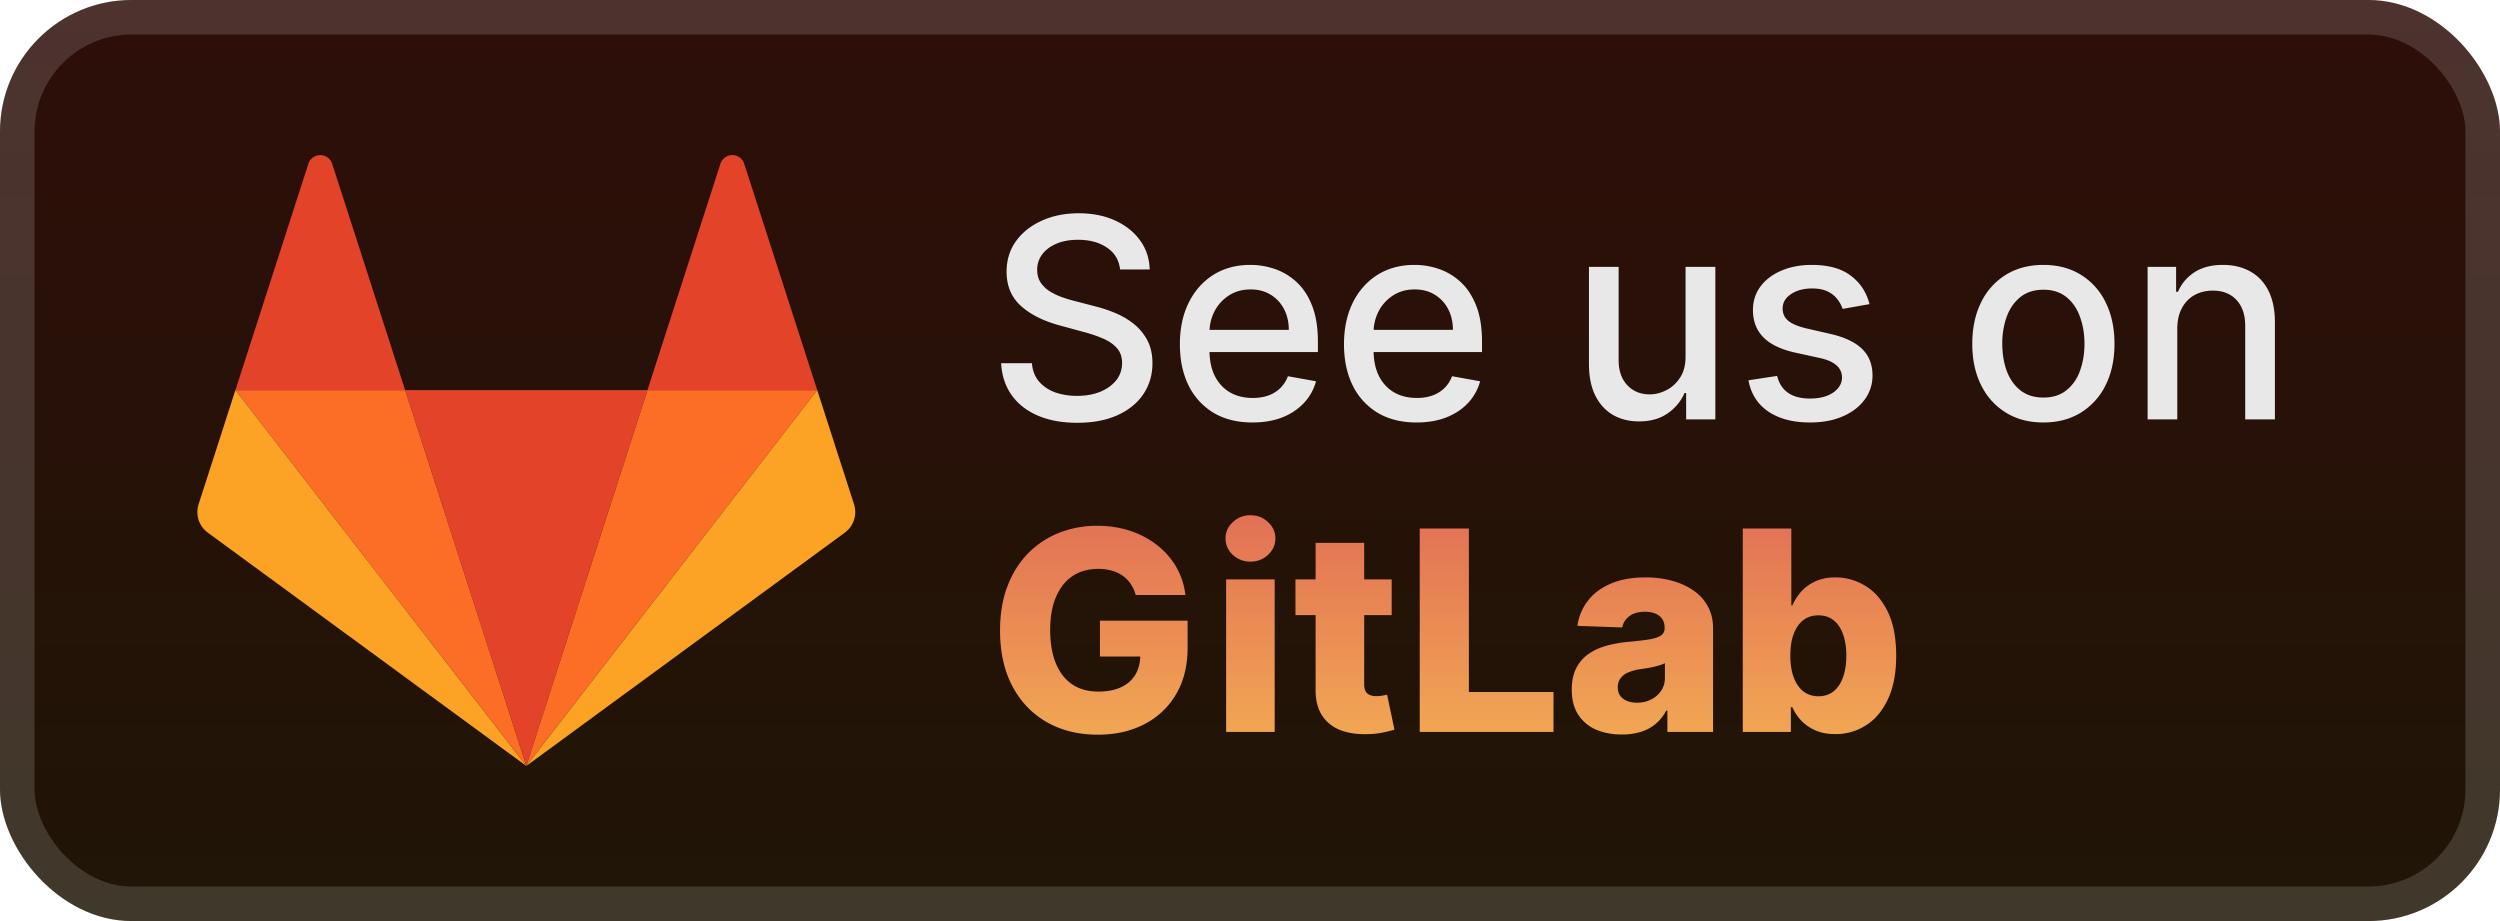
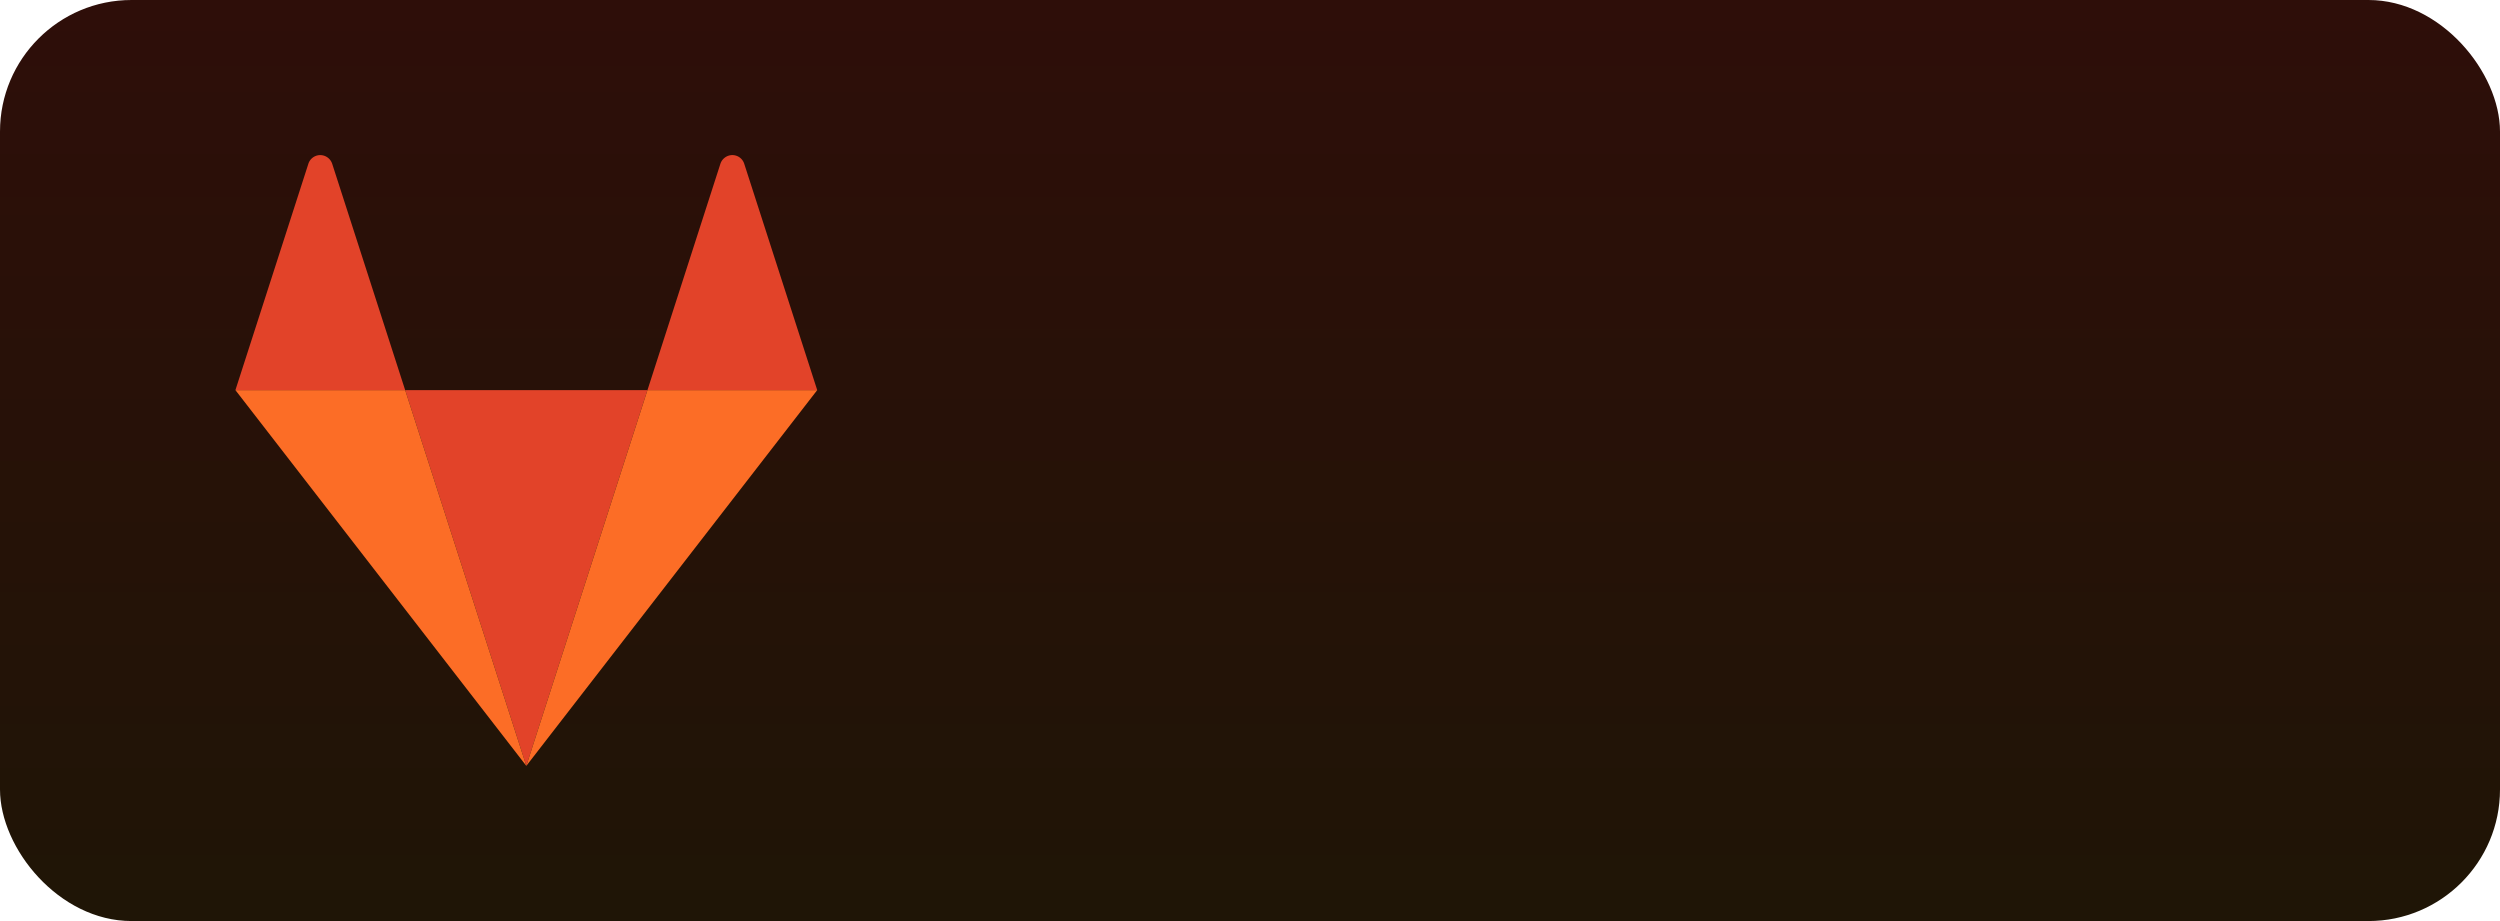
<svg xmlns="http://www.w3.org/2000/svg" width="173.714" height="64" fill="none" viewBox="0 0 152 56">
  <rect width="152" height="56" fill="url(#a)" rx="8" />
  <g filter="url(#b)">
    <path fill="#E24329" d="m32 46.566 7.365-22.847H24.634z" />
    <path fill="#FC6D26" d="m32 46.566-7.366-22.847H14.313z" />
-     <path fill="#FCA326" d="m14.313 23.719-2.239 6.943a1.55 1.55 0 0 0 .554 1.718L32 46.57z" />
    <path fill="#E24329" d="M14.313 23.72h10.321L20.198 9.96a.77.77 0 0 0-.724-.53.76.76 0 0 0-.726.53z" />
    <path fill="#FC6D26" d="m32 46.566 7.366-22.847h10.321z" />
-     <path fill="#FCA326" d="m49.687 23.719 2.239 6.943a1.55 1.55 0 0 1-.555 1.718L32 46.57z" />
    <path fill="#E24329" d="M49.687 23.719H39.366L43.8 9.959a.77.77 0 0 1 .725-.53.76.76 0 0 1 .725.53z" />
  </g>
  <g filter="url(#c)">
-     <path fill="#E8E8E8" d="M68.101 16.384q-.096-.857-.797-1.328-.7-.477-1.763-.477-.76 0-1.315.241-.555.236-.864.652a1.54 1.54 0 0 0-.302.936q0 .44.206.76.21.32.549.538.344.212.737.356.392.14.754.23l1.207.314a9 9 0 0 1 1.214.392q.622.247 1.153.652t.857 1.002q.332.598.332 1.43 0 1.052-.543 1.866-.537.816-1.564 1.286-1.02.471-2.469.471-1.388 0-2.402-.44-1.015-.441-1.588-1.25-.574-.815-.634-1.932h1.871q.055.67.435 1.117.387.44.984.658.603.21 1.322.211.79 0 1.407-.247.621-.255.978-.7a1.66 1.66 0 0 0 .356-1.057q0-.549-.314-.9-.307-.35-.84-.58a8 8 0 0 0-1.188-.404l-1.461-.398q-1.485-.404-2.355-1.19-.863-.784-.863-2.076 0-1.068.58-1.866.58-.795 1.57-1.237.99-.447 2.233-.447 1.255 0 2.215.44.966.443 1.522 1.214.555.767.58 1.763zm8.049 9.303q-1.37 0-2.36-.586a3.97 3.97 0 0 1-1.522-1.66q-.531-1.074-.531-2.517 0-1.425.531-2.511.537-1.087 1.497-1.697.966-.61 2.258-.61.784 0 1.522.26.735.26 1.322.815.585.555.923 1.443.338.881.338 2.143v.64h-7.37v-1.352h5.601q0-.713-.29-1.262a2.2 2.2 0 0 0-.814-.876q-.52-.32-1.22-.32-.76 0-1.328.375a2.5 2.5 0 0 0-.87.966 2.8 2.8 0 0 0-.301 1.286v1.056q0 .93.326 1.582.332.651.924.996.591.338 1.382.338.513 0 .936-.145.422-.15.73-.447a1.94 1.94 0 0 0 .471-.73l1.709.308a3.1 3.1 0 0 1-.737 1.322 3.6 3.6 0 0 1-1.322.875q-.79.308-1.805.308m9.977 0q-1.37 0-2.36-.586a3.97 3.97 0 0 1-1.521-1.66q-.531-1.074-.531-2.517 0-1.425.53-2.511.538-1.087 1.498-1.697.966-.61 2.258-.61.784 0 1.521.26t1.322.815.924 1.443q.338.881.338 2.143v.64h-7.371v-1.352h5.602q0-.713-.29-1.262a2.2 2.2 0 0 0-.815-.876q-.519-.32-1.22-.32-.76 0-1.327.375a2.5 2.5 0 0 0-.87.966 2.8 2.8 0 0 0-.302 1.286v1.056q.001.93.326 1.582.333.651.924.996.591.338 1.383.338.513 0 .935-.145.423-.15.73-.447.309-.295.472-.73l1.708.308a3.1 3.1 0 0 1-.736 1.322q-.525.561-1.322.875-.792.308-1.806.308m16.355-4.033v-5.427h1.811V25.5h-1.775v-1.606h-.097a2.9 2.9 0 0 1-1.026 1.238q-.7.489-1.745.489-.894 0-1.582-.393-.681-.399-1.074-1.177-.386-.78-.386-1.926v-5.898h1.805v5.68q0 .95.525 1.51.525.561 1.364.561.507 0 1.008-.253.507-.255.839-.767.339-.512.333-1.304m11.184-3.163-1.636.29a1.9 1.9 0 0 0-.326-.598 1.6 1.6 0 0 0-.591-.465q-.375-.18-.936-.18-.767 0-1.28.343-.513.338-.513.876 0 .465.344.748.345.284 1.111.465l1.473.338q1.28.296 1.908.912.627.615.628 1.6a2.43 2.43 0 0 1-.483 1.485q-.477.645-1.335 1.014-.85.368-1.974.368-1.557 0-2.541-.664-.984-.67-1.208-1.902l1.745-.265q.163.681.67 1.032.507.345 1.322.344.888 0 1.419-.368.531-.375.531-.912a.95.95 0 0 0-.326-.73q-.32-.295-.984-.447l-1.569-.344q-1.299-.295-1.92-.942-.616-.645-.616-1.636 0-.82.459-1.437.459-.615 1.268-.96.809-.35 1.853-.35 1.503 0 2.366.652.864.647 1.141 1.733m10.571 7.196q-1.304 0-2.276-.598a4.03 4.03 0 0 1-1.509-1.672q-.537-1.074-.537-2.511 0-1.443.537-2.524a4 4 0 0 1 1.509-1.678q.972-.597 2.276-.598 1.304 0 2.276.598a4 4 0 0 1 1.509 1.678q.538 1.08.538 2.524 0 1.437-.538 2.511a4.03 4.03 0 0 1-1.509 1.672q-.972.598-2.276.598m.006-1.515q.845 0 1.401-.447a2.6 2.6 0 0 0 .821-1.19q.271-.742.271-1.635 0-.888-.271-1.63-.266-.75-.821-1.202-.556-.453-1.401-.452-.85 0-1.413.452-.554.453-.827 1.202a4.8 4.8 0 0 0-.265 1.63q0 .892.265 1.636.273.742.827 1.189.563.447 1.413.447m8.136-4.178V25.5h-1.805v-9.273h1.733v1.51h.115a2.65 2.65 0 0 1 1.002-1.184q.688-.447 1.732-.447.948 0 1.661.399.712.392 1.104 1.171.393.78.393 1.926V25.5h-1.805v-5.68q0-1.009-.526-1.577-.525-.573-1.442-.573-.628 0-1.117.272a1.95 1.95 0 0 0-.767.796q-.278.52-.278 1.256" />
-     <path fill="url(#d)" d="M69.049 36.175a2.2 2.2 0 0 0-.302-.67 1.9 1.9 0 0 0-.489-.501 2.1 2.1 0 0 0-.664-.308 3 3 0 0 0-.82-.109q-.9 0-1.558.435-.652.434-1.009 1.268-.356.827-.356 2.01 0 1.19.344 2.028.345.84.996 1.28.652.44 1.582.44.82 0 1.389-.265.573-.271.869-.767.296-.495.296-1.165l.555.067h-3.006v-2.18h5.33v1.636q0 1.66-.706 2.844a4.7 4.7 0 0 1-1.932 1.817q-1.225.634-2.82.634-1.768 0-3.108-.767t-2.089-2.185q-.748-1.425-.748-3.38 0-1.522.452-2.7.453-1.182 1.262-2.004a5.5 5.5 0 0 1 1.884-1.243 6.3 6.3 0 0 1 2.312-.423q1.074 0 1.998.308a5.3 5.3 0 0 1 1.642.87q.718.56 1.165 1.333t.555 1.697zm5.5 8.325v-9.273H77.5V44.5zm1.479-10.353q-.622 0-1.069-.411a1.32 1.32 0 0 1-.447-1.002q0-.58.447-.99a1.5 1.5 0 0 1 1.069-.417q.627 0 1.068.417.447.41.447.99 0 .585-.447 1.002-.441.41-1.068.41m8.586 1.08V37.4h-5.85v-2.173zm-4.625-2.221h2.953v8.578q0 .272.084.44.09.164.26.236.168.066.404.067.169 0 .356-.03.194-.037.29-.061l.447 2.131q-.211.06-.598.15a5 5 0 0 1-.912.116q-1.038.048-1.78-.242a2.3 2.3 0 0 1-1.13-.917q-.386-.622-.374-1.564zM86.32 44.5V32.136h2.988v9.937h5.144V44.5zm12.293.157q-.888 0-1.576-.296a2.46 2.46 0 0 1-1.08-.906q-.393-.609-.393-1.527 0-.773.272-1.304.271-.531.748-.863a3.5 3.5 0 0 1 1.1-.501 7 7 0 0 1 1.327-.236q.79-.072 1.274-.15.483-.085.7-.236a.51.51 0 0 0 .224-.44v-.03q0-.465-.32-.72-.32-.252-.864-.253-.585 0-.941.254a1.12 1.12 0 0 0-.453.7l-2.723-.097a3.2 3.2 0 0 1 .622-1.509q.507-.67 1.389-1.05.887-.387 2.131-.387.887 0 1.636.212.748.206 1.304.603.555.393.857.966.308.575.308 1.31V44.5h-2.777v-1.292h-.073q-.247.471-.634.797-.38.326-.9.489a3.8 3.8 0 0 1-1.158.163m.911-1.932q.477 0 .858-.193.386-.193.615-.531.23-.344.23-.797v-.882a2 2 0 0 1-.308.121q-.176.054-.386.103t-.435.084-.429.066a2.7 2.7 0 0 0-.712.206 1.1 1.1 0 0 0-.447.362.9.9 0 0 0-.15.52q0 .457.325.7.332.24.84.241m6.436 1.775V32.136h2.952v4.679h.06q.181-.423.513-.815.338-.393.858-.64.525-.255 1.255-.254.966 0 1.805.508.846.507 1.365 1.563t.519 2.693q0 1.576-.501 2.638-.495 1.063-1.34 1.593a3.4 3.4 0 0 1-1.866.532q-.7 0-1.213-.23a2.7 2.7 0 0 1-.864-.603 2.9 2.9 0 0 1-.531-.803h-.09V44.5zm2.891-4.636q0 .747.2 1.303.205.555.585.864.387.301.924.302.543 0 .924-.302.38-.308.573-.864.2-.556.199-1.303 0-.75-.199-1.298-.194-.55-.573-.852-.375-.3-.924-.301-.543 0-.924.295-.38.297-.585.845-.2.55-.2 1.31" />
-   </g>
-   <rect width="149.9" height="53.9" x="1.05" y="1.05" stroke="#fff" stroke-opacity=".15" stroke-width="2.1" rx="6.95" />
+     </g>
  <defs>
    <linearGradient id="a" x1="76" x2="76" y1="0" y2="56" gradientUnits="userSpaceOnUse">
      <stop stop-color="#2E0E09" />
      <stop offset="1" stop-color="#1F1506" />
    </linearGradient>
    <linearGradient id="d" x1="88" x2="88" y1="29.5" y2="47.5" gradientUnits="userSpaceOnUse">
      <stop stop-color="#E06955" />
      <stop offset="1" stop-color="#F5B253" />
    </linearGradient>
    <filter id="b" width="51.429" height="51.429" x="6.285" y="2.286" color-interpolation-filters="sRGB" filterUnits="userSpaceOnUse">
      <feFlood flood-opacity="0" result="BackgroundImageFix" />
      <feColorMatrix in="SourceAlpha" result="hardAlpha" values="0 0 0 0 0 0 0 0 0 0 0 0 0 0 0 0 0 0 127 0" />
      <feOffset />
      <feGaussianBlur stdDeviation="2.857" />
      <feComposite in2="hardAlpha" operator="out" />
      <feColorMatrix values="0 0 0 0 0 0 0 0 0 0 0 0 0 0 0 0 0 0 0.25 0" />
      <feBlend in2="BackgroundImageFix" result="effect1_dropShadow_28_851" />
      <feBlend in="SourceGraphic" in2="effect1_dropShadow_28_851" result="shape" />
    </filter>
    <filter id="c" width="91.2" height="50.2" x="54.4" y="2.9" color-interpolation-filters="sRGB" filterUnits="userSpaceOnUse">
      <feFlood flood-opacity="0" result="BackgroundImageFix" />
      <feColorMatrix in="SourceAlpha" result="hardAlpha" values="0 0 0 0 0 0 0 0 0 0 0 0 0 0 0 0 0 0 127 0" />
      <feOffset />
      <feGaussianBlur stdDeviation="2.8" />
      <feComposite in2="hardAlpha" operator="out" />
      <feColorMatrix values="0 0 0 0 0 0 0 0 0 0 0 0 0 0 0 0 0 0 0.25 0" />
      <feBlend in2="BackgroundImageFix" result="effect1_dropShadow_28_851" />
      <feBlend in="SourceGraphic" in2="effect1_dropShadow_28_851" result="shape" />
    </filter>
  </defs>
</svg>